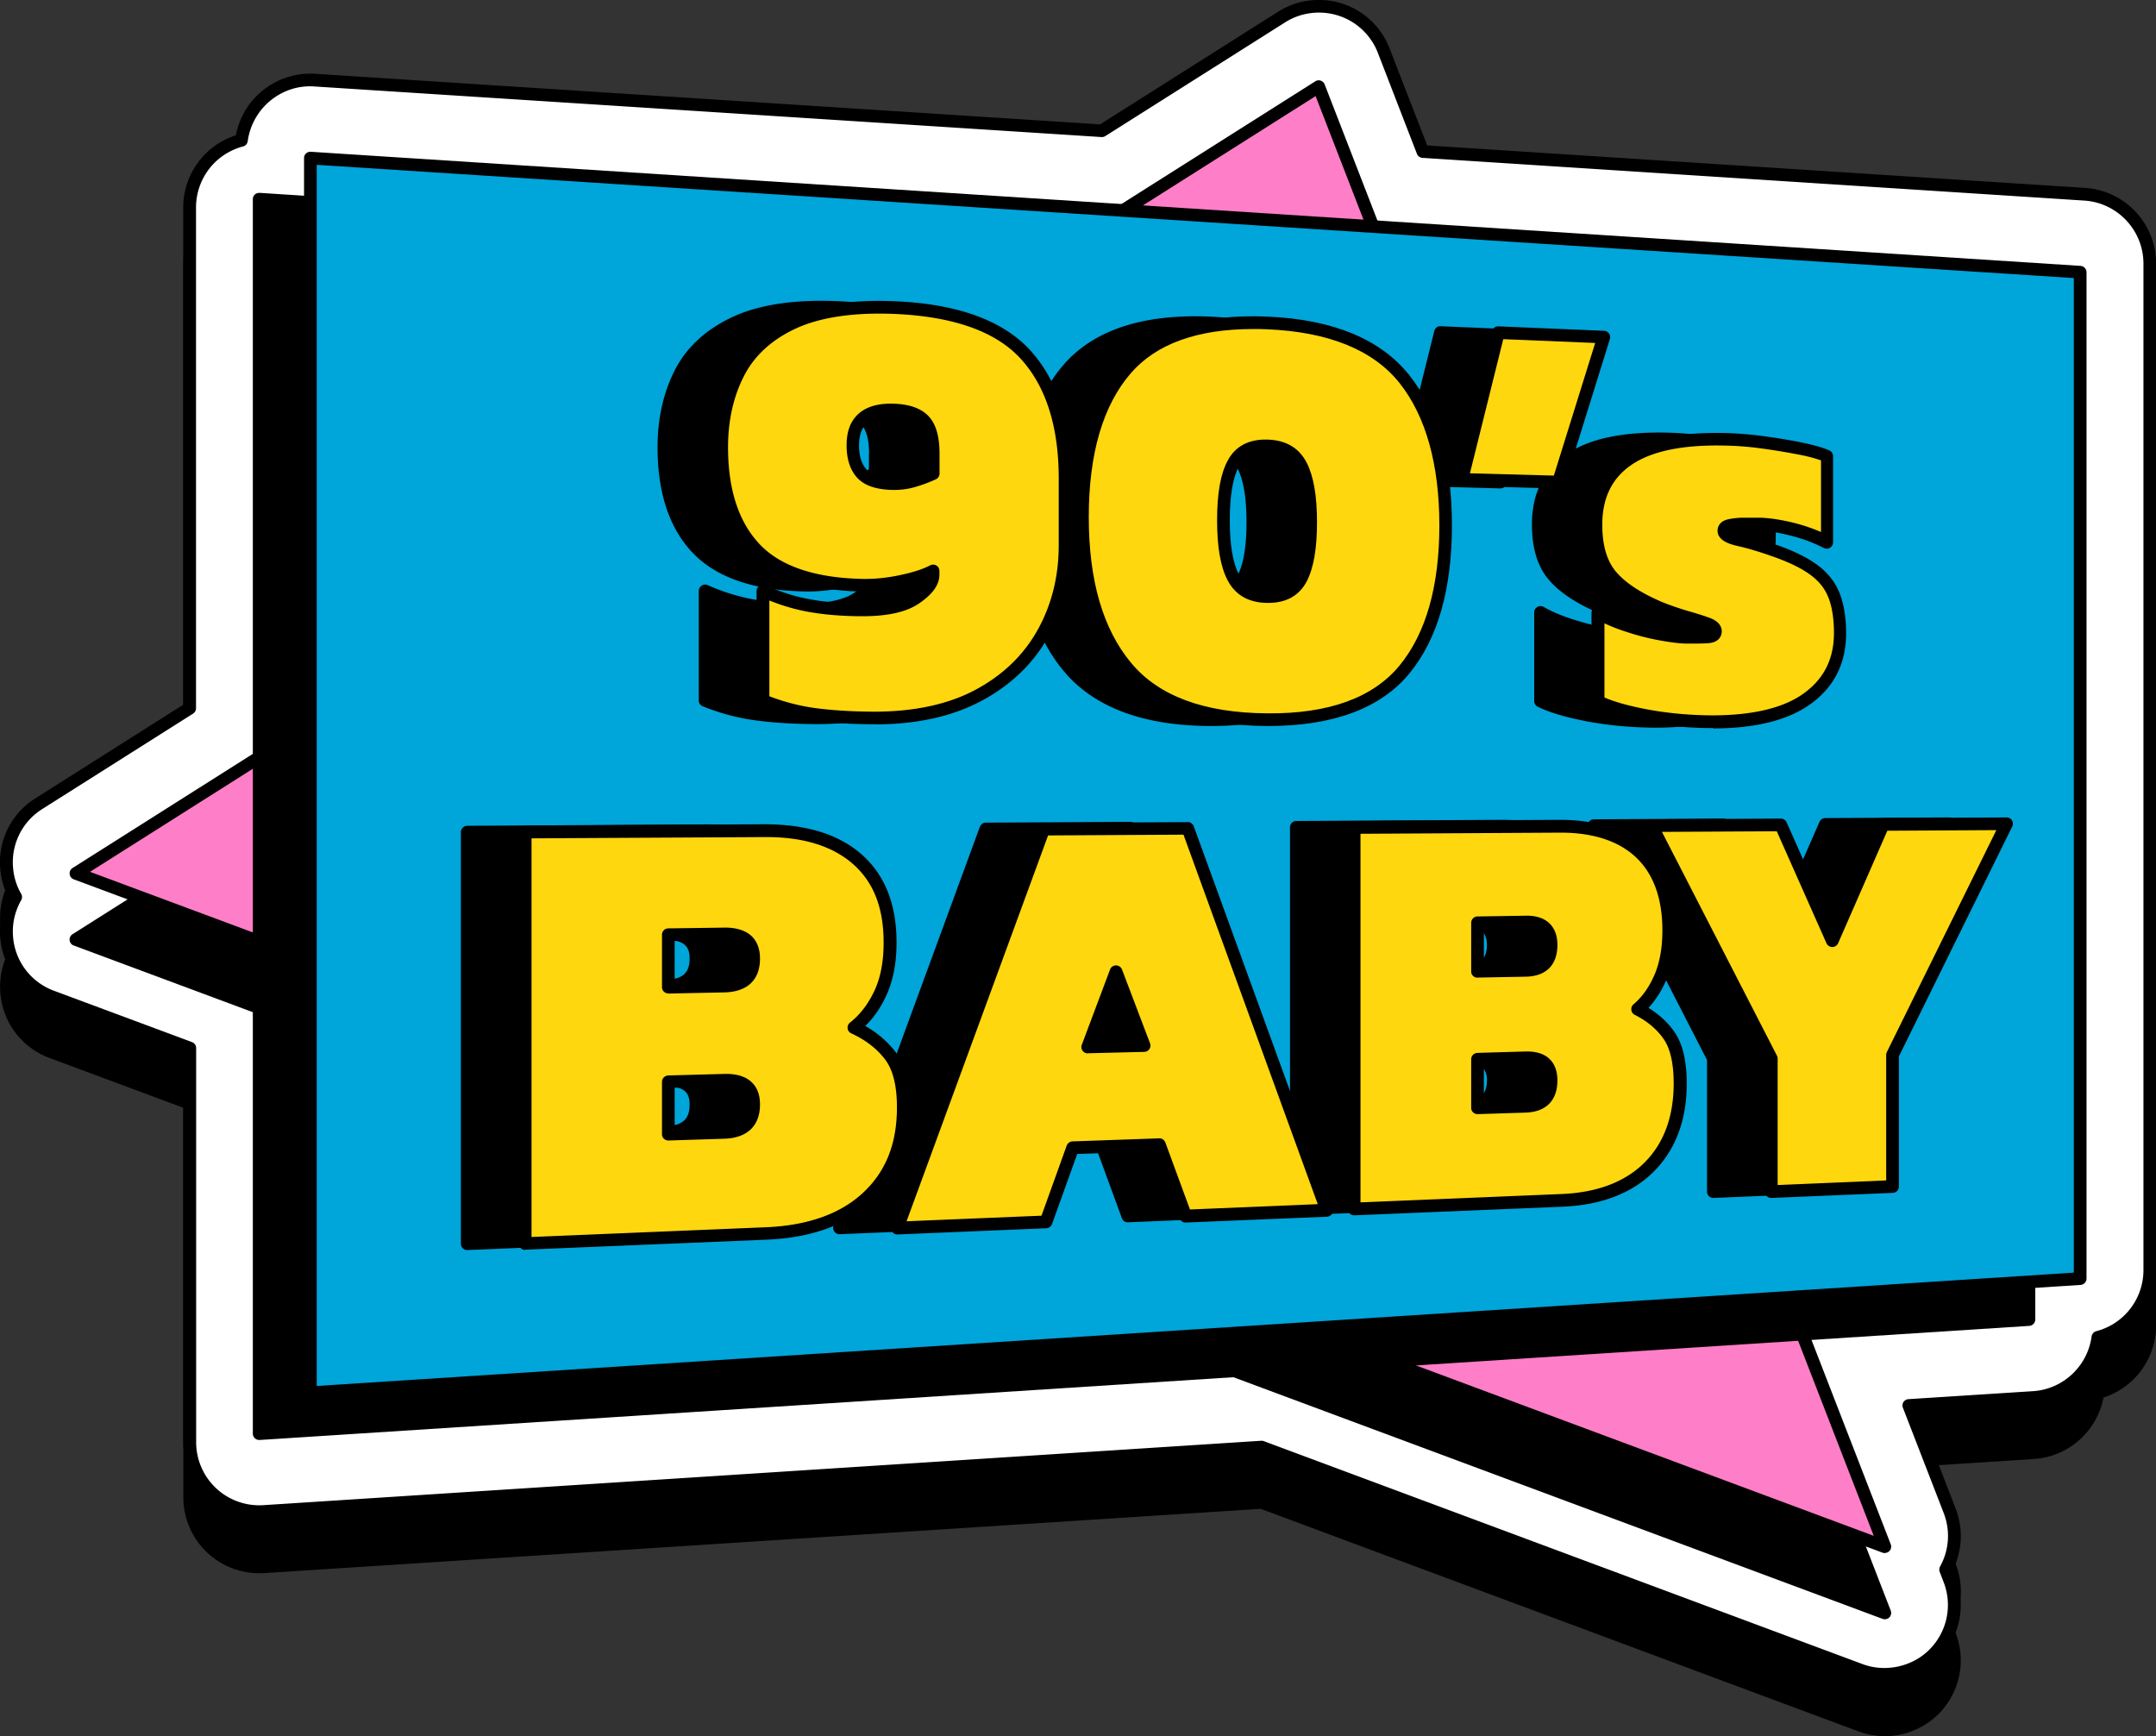
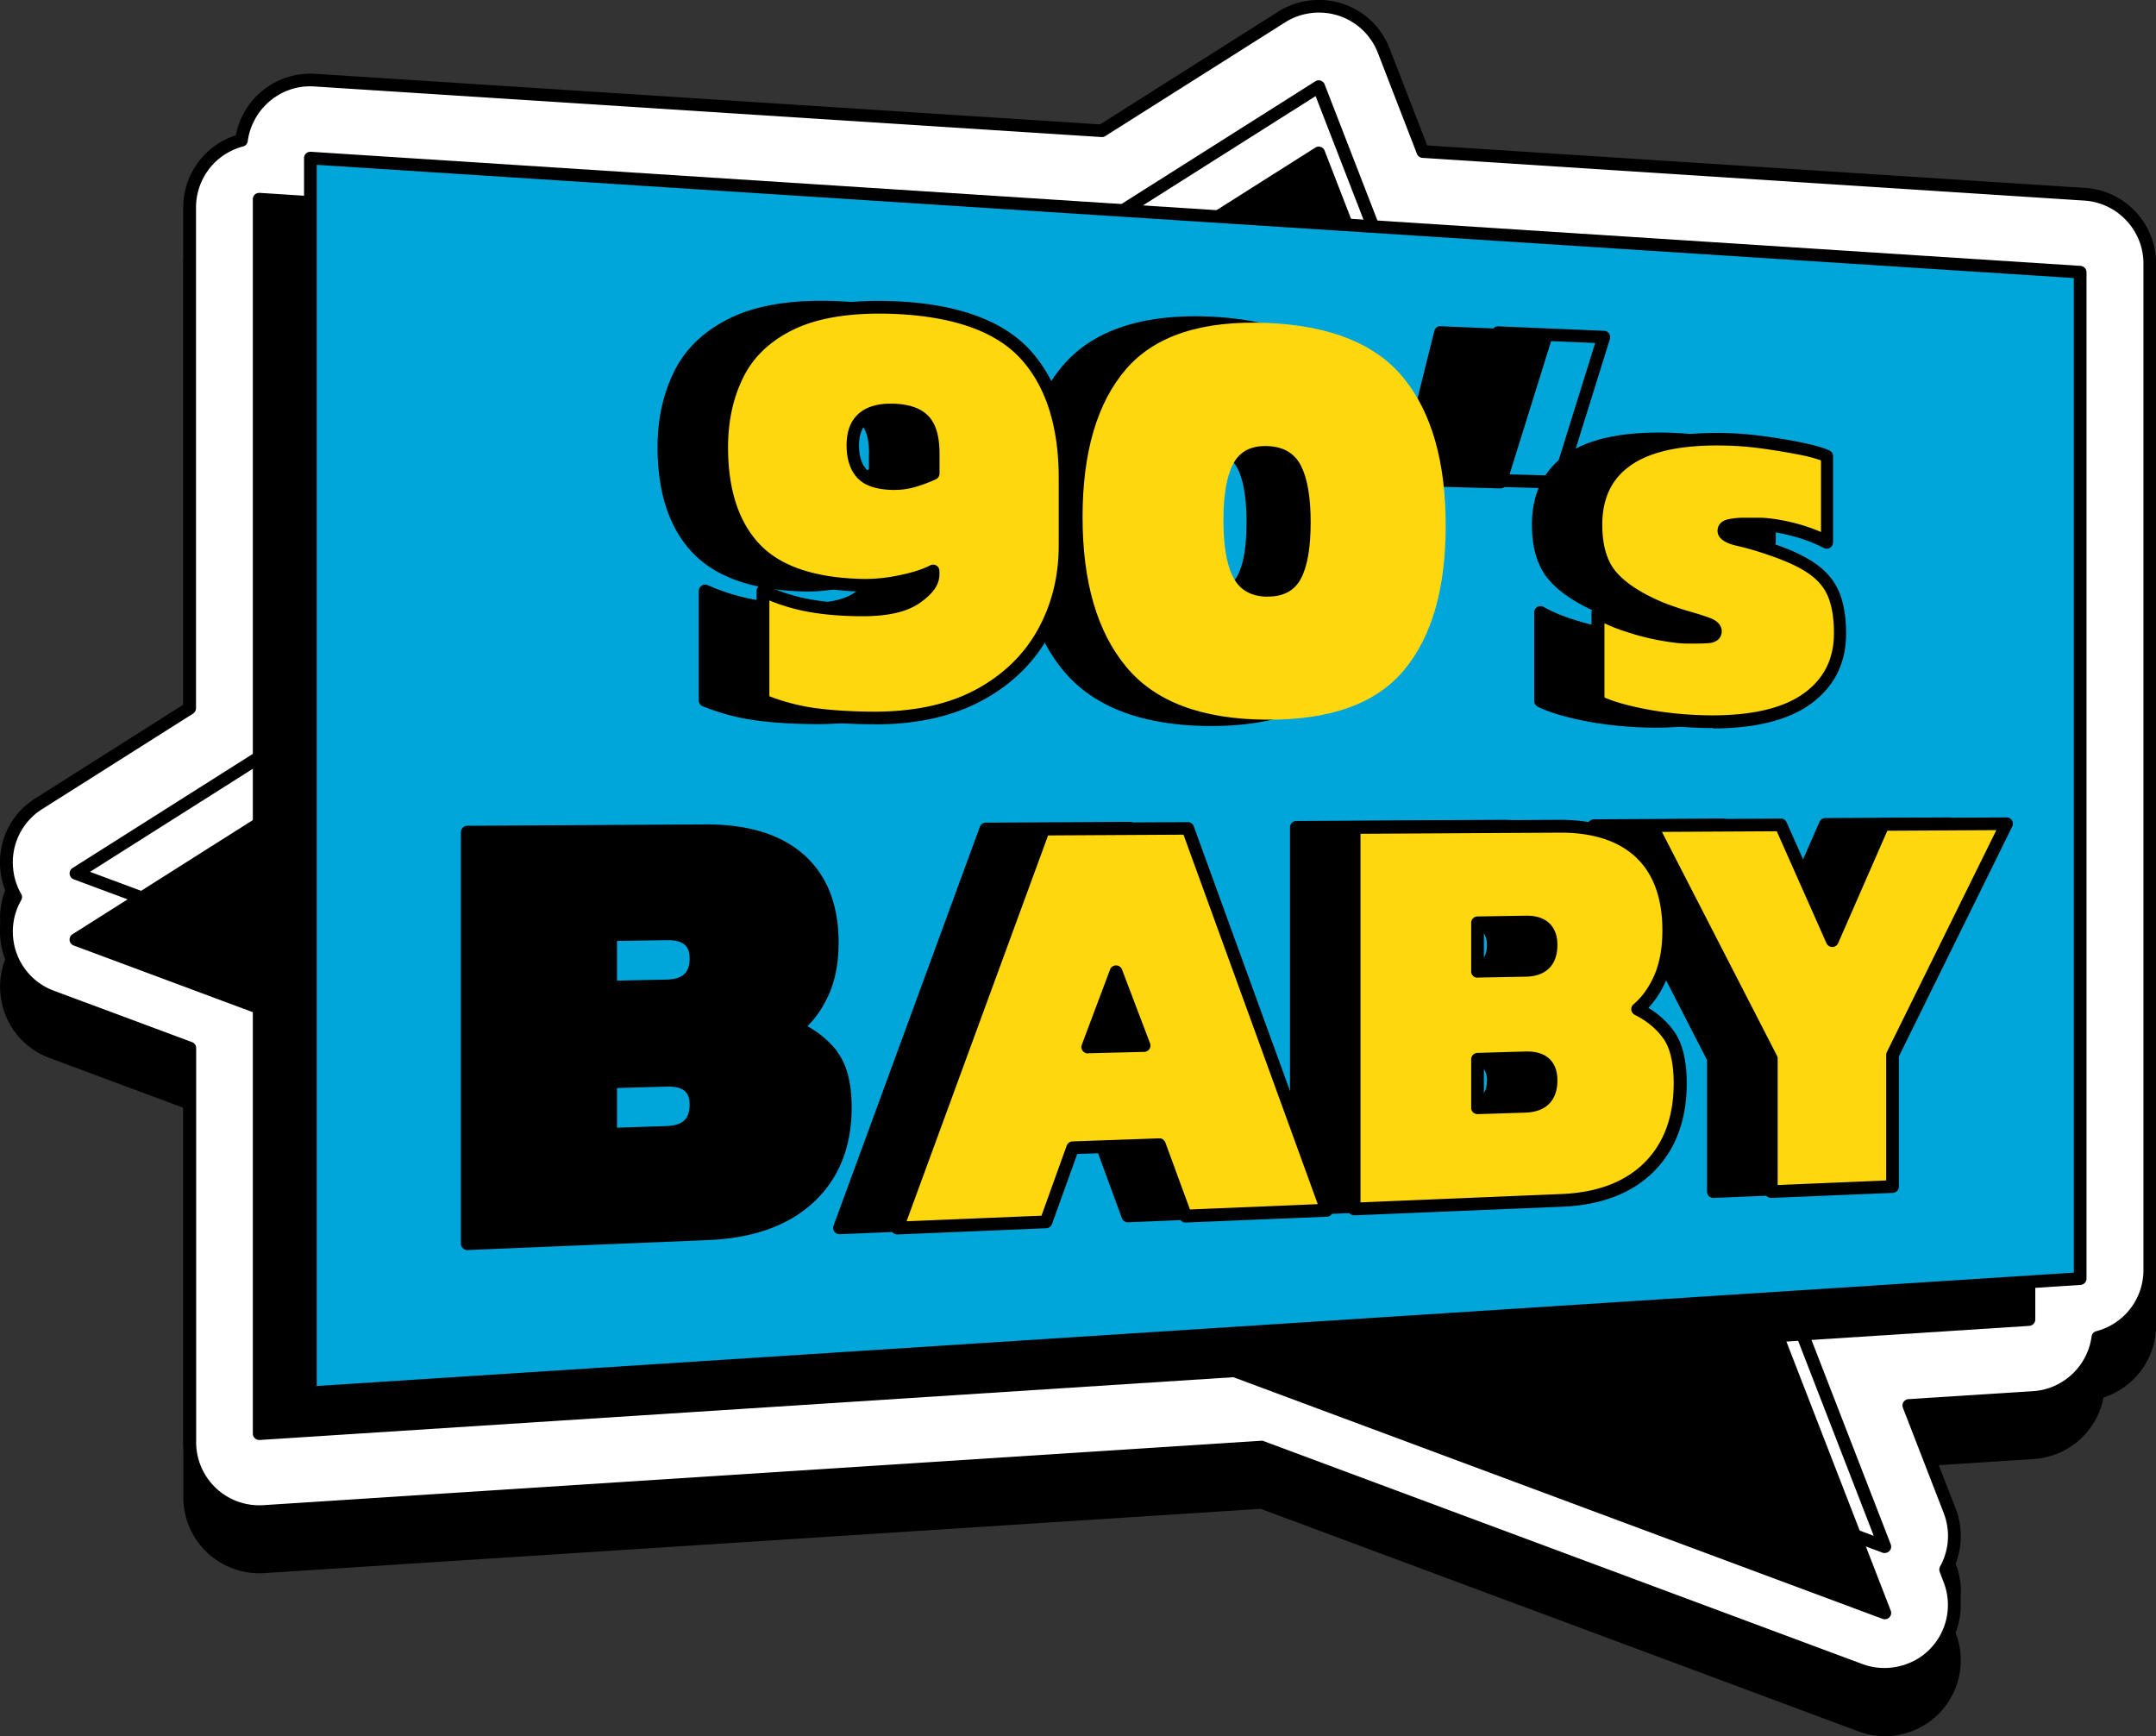
<svg xmlns="http://www.w3.org/2000/svg" id="Layer_2" data-name="Layer 2" viewBox="0 0 170.04 136.93">
  <rect x="0" y="0" width="170.04" height="136.93" fill="#333333" stroke="none" />
  <defs>
    <style>.cls-1{fill:#ffd70e}</style>
  </defs>
  <g id="OBJECTS">
    <path d="m164.45 19.19-51.89-3.35-2.97-7.66c-.65-1.67-2-2.96-3.71-3.52a5.998 5.998 0 0 0-5.07.63l-14.04 8.89-61.9-3.99c-1.66-.12-3.27.47-4.48 1.6-.92.86-1.55 2-1.78 3.24-.84.27-1.62.73-2.26 1.33a6.018 6.018 0 0 0-1.89 4.36v39.22L2.79 67.33a5.95 5.95 0 0 0-2.75 5.68c.08.74.29 1.45.62 2.1a5.928 5.928 0 0 0-.62 3.34 5.96 5.96 0 0 0 3.86 4.99l10.56 3.93v30.73c0 1.65.69 3.24 1.89 4.36a6.016 6.016 0 0 0 4.48 1.61l78.6-5.07 47.14 17.55c.67.25 1.37.38 2.09.38 1.59 0 3.14-.65 4.26-1.78a5.987 5.987 0 0 0 1.32-6.36l-.23-.6c.76-1.51.85-3.26.23-4.85l-2.98-7.68 9.15-.59a5.989 5.989 0 0 0 5.49-4.85 5.99 5.99 0 0 0 4.15-5.7V25.16c0-3.15-2.46-5.77-5.6-5.97Z" />
    <path d="M148.65 132.06c-.64 0-1.29-.11-1.91-.34L99.5 114.13l-78.71 5.08c-.12 0-.24.01-.35.01-1.39 0-2.73-.53-3.75-1.48a5.5 5.5 0 0 1-1.73-4V82.66L4.08 78.61a5.5 5.5 0 0 1-3.54-4.57c-.12-1.17.13-2.31.69-3.29-.37-.65-.61-1.38-.69-2.15a5.47 5.47 0 0 1 2.52-5.2l11.9-7.53V16.36a5.5 5.5 0 0 1 1.73-4c.67-.63 1.49-1.07 2.36-1.3.17-1.24.76-2.4 1.68-3.27a5.459 5.459 0 0 1 3.75-1.48c.12 0 .24 0 .35.01l62.06 4 14.18-8.97c.89-.56 1.91-.85 2.93-.85.58 0 1.15.09 1.72.28 1.56.51 2.8 1.7 3.4 3.22l3.08 7.96 52.21 3.37c2.88.19 5.13 2.58 5.13 5.47v79.37a5.47 5.47 0 0 1-4.09 5.3 5.483 5.483 0 0 1-5.08 4.74l-9.83.63 3.22 8.31c.6 1.54.46 3.24-.31 4.64l.31.81c.78 2.01.31 4.3-1.21 5.83a5.49 5.49 0 0 1-3.9 1.63Z" style="fill:#fff" />
    <path d="M148.65 132.56c-.71 0-1.42-.13-2.09-.38l-47.14-17.55-78.6 5.07a5.95 5.95 0 0 1-4.48-1.61 6.018 6.018 0 0 1-1.89-4.36V83L3.89 79.07a5.944 5.944 0 0 1-3.86-4.99c-.12-1.16.09-2.31.62-3.34-.34-.66-.55-1.36-.62-2.1-.24-2.28.82-4.45 2.75-5.67l11.67-7.39V16.36a5.984 5.984 0 0 1 4.15-5.69c.24-1.24.86-2.38 1.78-3.24a6.013 6.013 0 0 1 4.48-1.61l61.9 3.99L100.81.92c1.5-.95 3.39-1.18 5.07-.63 1.71.56 3.06 1.84 3.71 3.52l2.97 7.66 51.89 3.35c3.14.2 5.6 2.82 5.6 5.97v79.37a5.99 5.99 0 0 1-4.15 5.7 6.008 6.008 0 0 1-5.49 4.85l-9.15.59 2.98 7.68c.61 1.59.53 3.34-.23 4.85l.23.6c.85 2.19.33 4.69-1.32 6.36a6.035 6.035 0 0 1-4.26 1.78ZM99.5 113.63c.06 0 .12.01.17.03l47.24 17.59c1.8.67 3.94.2 5.28-1.17a4.973 4.973 0 0 0 1.1-5.3l-.31-.81a.513.513 0 0 1 .03-.42c.72-1.3.82-2.83.29-4.21l-3.22-8.31a.508.508 0 0 1 .04-.45c.09-.13.23-.22.39-.23l9.83-.63c2.36-.15 4.3-1.96 4.62-4.31.03-.2.17-.37.37-.42a4.977 4.977 0 0 0 3.72-4.82V20.79c0-2.62-2.05-4.8-4.66-4.97l-52.21-3.37a.5.5 0 0 1-.43-.32l-3.08-7.96a4.962 4.962 0 0 0-3.09-2.93c-1.4-.46-2.98-.27-4.22.52l-14.18 8.97a.52.52 0 0 1-.3.08L24.8 6.82c-1.4-.1-2.72.4-3.73 1.34-.83.78-1.38 1.84-1.53 2.97-.03.2-.17.37-.37.42-.8.21-1.54.62-2.14 1.18-1 .94-1.57 2.26-1.57 3.63v39.5c0 .17-.09.33-.23.42l-11.9 7.53a4.951 4.951 0 0 0-2.29 4.73c.07.69.28 1.35.63 1.96.09.15.09.34 0 .5-.52.91-.74 1.95-.63 2.99a4.94 4.94 0 0 0 3.22 4.15l10.88 4.05c.2.07.33.26.33.47v31.08a4.977 4.977 0 0 0 5.3 4.97l78.71-5.08h.03Z" />
    <path d="M149.12 127.03 104.47 11.88a.472.472 0 0 0-.31-.29.478.478 0 0 0-.42.05L5.72 73.68a.5.5 0 0 0 .09.89l142.67 53.11a.508.508 0 0 0 .53-.12c.14-.14.18-.35.11-.53Z" />
-     <path d="M104.01 6.84 5.98 68.88l142.67 53.11L104.01 6.84z" style="fill:#ff7ec8" />
    <path d="M148.65 122.49c-.06 0-.12-.01-.17-.03L5.81 69.35a.502.502 0 0 1-.09-.89l98.02-62.05c.13-.08.28-.1.42-.05.14.05.26.15.31.29l44.65 115.15c.07.18.03.39-.11.53-.1.1-.22.15-.36.15ZM7.1 68.76l140.68 52.37L103.76 7.58 7.1 68.76Z" />
    <path d="m160.05 24.21-139.58-9c-.13 0-.27.04-.37.13a.5.5 0 0 0-.16.36v97.37c0 .14.06.27.16.36.09.09.22.14.34.14h.03l139.58-9a.51.51 0 0 0 .47-.5V24.71c0-.26-.2-.48-.47-.5Z" />
    <path d="m164.06 100.84-139.58 9V12.46l139.58 9v79.38z" style="fill:#00a5da" />
    <path d="M24.48 110.34c-.13 0-.25-.05-.34-.14a.5.5 0 0 1-.16-.36V12.46c0-.14.06-.27.16-.36.1-.09.24-.14.37-.13l139.58 9c.26.02.47.24.47.5v79.37c0 .26-.2.48-.47.5l-139.58 9h-.03Zm.5-97.34v96.31l138.58-8.94V21.93L24.98 13Zm139.08 87.84Z" />
    <path d="M76.74 27.67c-2.15-2.39-5.75-3.71-10.7-3.92-3.36-.14-6.11.27-8.18 1.21-2.12.97-3.67 2.37-4.61 4.18-.92 1.78-1.39 3.84-1.39 6.13 0 3.62.94 6.44 2.81 8.37 1.86 1.93 4.84 2.94 8.88 3.01.98.01 2.03-.09 3.12-.33.63-.13 1.19-.29 1.67-.46-.19.29-.53.6-.99.91-.85.57-2.27.85-4.25.82-1.4-.02-2.68-.14-3.81-.34a15.96 15.96 0 0 1-3.47-1.1.488.488 0 0 0-.48.04c-.14.09-.23.25-.23.42v8.63c0 .2.12.39.31.46 1.35.55 2.74.92 4.14 1.11 1.38.19 2.99.29 4.8.3h.12c3.25 0 6.06-.62 8.35-1.84 2.31-1.23 4.1-2.94 5.31-5.09 1.2-2.13 1.81-4.55 1.81-7.19v-5.28c0-4.3-1.08-7.68-3.2-10.05Zm-8.21 8.12v1.23c-.41.17-.82.32-1.23.43-.48.13-.98.19-1.45.18-1.02-.03-1.72-.25-2.08-.65-.37-.42-.56-1.05-.56-1.86 0-.76.19-1.34.57-1.7.43-.42 1.16-.61 2.14-.58.96.03 1.64.26 2.03.67.39.42.59 1.19.59 2.28Zm38.07-6.2c-2.27-2.85-6.04-4.4-11.2-4.62-5.27-.22-9.14 1.06-11.51 3.79-2.37 2.73-3.57 6.77-3.57 12.02s1.2 9.3 3.57 12.14c2.37 2.85 6.24 4.31 11.5 4.34h.13c5.1 0 8.83-1.39 11.09-4.14 2.23-2.71 3.36-6.65 3.36-11.68s-1.13-9.05-3.36-11.85Zm-9 15.81c-.42.79-1.15 1.17-2.21 1.15-1.08-.02-1.81-.42-2.24-1.24-.48-.91-.72-2.35-.72-4.28s.24-3.35.72-4.24c.42-.79 1.16-1.16 2.22-1.12 1.07.03 1.8.45 2.23 1.27.47.91.71 2.34.71 4.25s-.24 3.33-.71 4.21Zm24.73-19.11a.497.497 0 0 0-.39-.21l-8.31-.35c-.25-.03-.45.15-.51.38l-2.88 11.58c-.04.15 0 .3.09.42s.23.19.38.2l7.62.21h.01c.22 0 .41-.14.48-.35l3.57-11.45c.05-.15.02-.31-.07-.44Zm18.26 20.52c-.34-.88-.92-1.64-1.75-2.26-.79-.6-1.92-1.15-3.34-1.64-1-.35-1.93-.63-2.77-.82-.32-.07-.52-.14-.65-.19.25-.05.56-.07.91-.07h1.21c.71.02 1.54.15 2.49.38.94.24 1.82.57 2.63.98a.504.504 0 0 0 .73-.45v-6.79c0-.2-.12-.38-.3-.46-.56-.24-1.29-.45-2.22-.63-.9-.18-1.87-.34-2.88-.48-1.04-.14-2-.22-2.86-.25-3.61-.12-6.35.43-8.15 1.63-1.87 1.24-2.82 3.13-2.82 5.61 0 1.85.44 3.31 1.32 4.34.84 1 2.2 1.9 4.06 2.69.72.29 1.43.53 2.11.73.65.19 1.19.36 1.61.51.07.03.12.05.17.07-.41.02-.92.03-1.53.02-.54 0-1.24-.09-2.05-.25-.83-.16-1.68-.38-2.54-.66-.84-.27-1.59-.59-2.22-.95a.497.497 0 0 0-.5 0c-.15.09-.25.25-.25.43v6.99c0 .19.11.36.28.45.91.45 2.23.84 3.91 1.16 1.66.31 3.45.48 5.3.49h.12c3.39 0 6-.66 7.76-1.97 1.81-1.35 2.74-3.21 2.74-5.53 0-1.21-.16-2.26-.49-3.11ZM66.04 82.94c-.6-.79-1.4-1.47-2.36-2.01.66-.64 1.2-1.44 1.63-2.36.55-1.18.83-2.6.83-4.23 0-3-.93-5.33-2.75-6.94-1.82-1.6-4.37-2.38-7.69-2.38l-18.85.11c-.27 0-.5.23-.5.5v32.46c0 .14.06.27.15.36a.5.5 0 0 0 .35.14h.02l19.04-.79c3.53-.15 6.32-1.16 8.29-3.01 1.97-1.85 2.97-4.35 2.97-7.44 0-1.92-.38-3.4-1.14-4.39Zm-17.38-5.6v-3.13l3.91-.06c.72-.01 1.2.13 1.48.41.23.23.34.56.34 1.03 0 1.14-.55 1.64-1.84 1.67l-3.89.08Zm5.73 9.77c0 1.15-.55 1.66-1.85 1.7l-3.88.13v-3.13l3.91-.11c.71-.02 1.19.11 1.48.39.23.22.34.56.34 1.03Zm46.15 8.16L89.59 65.15c-.07-.2-.28-.35-.47-.33l-11.37.06c-.21 0-.39.13-.47.33L65.74 96.67c-.06.16-.03.33.07.47.09.13.24.2.4.2h.02l11.73-.49c.2 0 .38-.14.45-.33l1.99-5.53 6.14-.21 1.94 5.29c.07.2.26.34.49.33l11.13-.46c.16 0 .31-.09.39-.22.09-.13.11-.3.05-.45ZM84.95 81.98l-2.99.08 1.5-4 1.49 3.93Zm42.51-.62c-.52-.74-1.2-1.36-2.03-1.87.56-.6 1.03-1.33 1.4-2.19.47-1.09.72-2.42.72-3.93 0-2.79-.8-4.97-2.39-6.47-1.58-1.5-3.86-2.24-6.69-2.24l-16.23.09c-.27 0-.5.22-.5.5v30.1c0 .14.06.27.15.36a.5.5 0 0 0 .35.14h.02l16.4-.68c3.07-.13 5.5-1.07 7.21-2.8 1.71-1.72 2.57-4.05 2.57-6.92 0-1.79-.33-3.16-.99-4.09Zm-14.99-5.26v-2.83l3.3-.05c.57 0 .96.1 1.19.33.2.2.31.53.31.97 0 1.04-.45 1.49-1.52 1.51l-3.28.06Zm4.8 9.11c0 1.04-.46 1.5-1.52 1.54l-3.28.11v-2.83l3.31-.09c.55-.01.96.09 1.19.32.2.2.31.52.31.96Z" />
    <path d="M154.12 64.7a.482.482 0 0 0-.42-.23l-9.74.05c-.2 0-.38.12-.46.3l-3.56 8.13-3.59-8.09a.505.505 0 0 0-.46-.3l-10.19.06a.503.503 0 0 0-.44.73l9.37 18.25v10.38c0 .14.06.27.15.36a.5.5 0 0 0 .35.14h.02l9.56-.4c.27-.01.48-.23.48-.5V83.32l8.94-18.13c.08-.16.07-.34-.02-.49Z" />
    <path d="M68.93 56.62c-1.8 0-3.38-.11-4.74-.29-1.36-.19-2.7-.55-4.02-1.08v-8.63c1.22.54 2.42.92 3.59 1.14 1.16.21 2.46.33 3.89.35 2.09.03 3.6-.27 4.54-.91.94-.63 1.41-1.26 1.41-1.87v-.29c-.59.31-1.42.58-2.47.81-1.05.23-2.06.33-3 .32-3.91-.06-6.76-1.01-8.53-2.86-1.78-1.85-2.67-4.53-2.67-8.03 0-2.21.45-4.18 1.34-5.9.89-1.71 2.35-3.03 4.37-3.95 2.01-.92 4.67-1.31 7.95-1.17 4.85.2 8.29 1.46 10.35 3.76 2.05 2.29 3.08 5.53 3.08 9.72v5.28c0 2.56-.58 4.87-1.74 6.94-1.17 2.07-2.86 3.71-5.11 4.9-2.25 1.2-4.99 1.79-8.23 1.78Zm1.46-18.48c.53.01 1.07-.05 1.6-.2.53-.15 1.06-.34 1.6-.59v-1.56c0-1.23-.24-2.1-.73-2.62s-1.28-.8-2.38-.83c-2.15-.07-3.22.86-3.22 2.78 0 .95.23 1.68.69 2.2.46.52 1.27.79 2.44.82Z" class="cls-1" />
    <path d="M69.04 57.12h-.12c-1.81 0-3.43-.11-4.8-.3-1.4-.19-2.79-.57-4.14-1.11a.499.499 0 0 1-.31-.46v-8.63a.504.504 0 0 1 .71-.46c1.18.53 2.35.9 3.47 1.1 1.13.21 2.41.32 3.81.34 1.97.03 3.4-.25 4.25-.82.47-.31.8-.62.99-.91-.48.17-1.04.32-1.67.46-1.09.23-2.14.34-3.12.33-4.04-.07-7.03-1.08-8.88-3.01-1.86-1.94-2.81-4.76-2.81-8.37 0-2.28.47-4.34 1.39-6.13.94-1.81 2.49-3.21 4.61-4.18 2.07-.95 4.82-1.36 8.18-1.21 4.95.21 8.55 1.53 10.7 3.92 2.13 2.37 3.2 5.75 3.2 10.05v5.28c0 2.64-.61 5.05-1.81 7.19-1.21 2.15-2.99 3.86-5.31 5.09-2.29 1.22-5.1 1.84-8.35 1.84Zm-8.37-2.21c1.17.45 2.38.76 3.58.93 1.33.18 2.9.28 4.67.29 3.13 0 5.83-.56 8-1.72 2.14-1.14 3.79-2.72 4.9-4.7 1.11-1.98 1.68-4.23 1.68-6.7v-5.28c0-4.05-.99-7.2-2.95-9.38-1.96-2.19-5.33-3.39-10-3.59-3.19-.13-5.79.25-7.72 1.12-1.91.87-3.3 2.13-4.13 3.73-.85 1.64-1.28 3.54-1.28 5.67 0 3.35.85 5.93 2.53 7.68 1.66 1.73 4.42 2.64 8.18 2.7.89.01 1.88-.09 2.89-.31 1-.21 1.79-.47 2.34-.76.16-.08.34-.08.49.01.15.09.24.25.24.43v.29c0 .8-.53 1.55-1.63 2.29-1.04.7-2.61 1.03-4.82.99-1.45-.02-2.79-.14-3.97-.36-.97-.18-1.98-.47-2.99-.88v7.54Zm9.86-16.27h-.15c-1.32-.03-2.24-.36-2.8-.99-.54-.61-.81-1.46-.81-2.53s.29-1.86.87-2.42c.63-.61 1.6-.91 2.87-.86 1.23.04 2.15.37 2.73.99.58.62.86 1.59.86 2.96v1.56c0 .19-.11.37-.29.45-.55.26-1.12.46-1.67.62-.53.15-1.06.22-1.6.22Zm-.13-1c.48 0 .97-.05 1.45-.18.41-.11.82-.26 1.23-.43V35.8c0-1.09-.2-1.86-.59-2.28-.39-.42-1.07-.64-2.03-.67-.98-.03-1.71.16-2.14.58-.38.36-.57.94-.57 1.7 0 .82.19 1.44.56 1.86.36.41 1.06.63 2.08.65Z" />
    <path d="M99.94 56.76c-5.11-.02-8.83-1.4-11.11-4.16-2.3-2.76-3.45-6.71-3.45-11.82s1.15-9.04 3.45-11.69c2.28-2.63 6-3.83 11.11-3.62 5.05.21 8.65 1.69 10.83 4.43 2.17 2.72 3.25 6.57 3.25 11.54s-1.08 8.73-3.25 11.37c-2.18 2.65-5.78 3.98-10.83 3.95Zm0-9.71c1.26.02 2.15-.45 2.66-1.41.51-.96.77-2.44.77-4.44s-.26-3.49-.77-4.48c-.51-.99-1.4-1.5-2.66-1.54-1.26-.04-2.16.42-2.67 1.39-.52.96-.78 2.45-.78 4.47s.26 3.52.78 4.51c.52.99 1.41 1.49 2.67 1.51Z" class="cls-1" />
-     <path d="M100.07 57.26h-.13c-5.26-.02-9.13-1.48-11.5-4.34-2.37-2.85-3.57-6.93-3.57-12.14s1.2-9.29 3.57-12.02c2.38-2.73 6.24-4.01 11.51-3.79 5.16.22 8.93 1.77 11.2 4.62 2.23 2.8 3.36 6.79 3.36 11.85s-1.13 8.97-3.36 11.68c-2.25 2.74-5.99 4.13-11.09 4.14Zm-1.25-31.31c-4.38 0-7.62 1.17-9.62 3.47-2.21 2.54-3.33 6.36-3.33 11.36s1.12 8.84 3.34 11.5c2.17 2.62 5.78 3.95 10.73 3.98 4.88.05 8.37-1.25 10.44-3.77 2.08-2.53 3.14-6.25 3.14-11.05s-1.06-8.61-3.14-11.23c-2.08-2.61-5.6-4.04-10.46-4.24-.37-.02-.74-.02-1.1-.02Zm1.2 21.6h-.09c-1.46-.02-2.5-.62-3.11-1.78-.56-1.07-.83-2.62-.83-4.74s.27-3.66.84-4.71c.61-1.14 1.67-1.69 3.13-1.65 1.45.04 2.49.65 3.09 1.81.55 1.07.82 2.61.82 4.71s-.27 3.63-.82 4.68c-.59 1.11-1.61 1.68-3.02 1.68Zm-.07-1c1.06.03 1.79-.36 2.21-1.15.47-.88.71-2.3.71-4.21s-.24-3.34-.71-4.25c-.43-.82-1.15-1.23-2.23-1.27-1.06-.04-1.8.33-2.22 1.12-.48.88-.72 2.31-.72 4.24s.24 3.37.72 4.28c.43.82 1.16 1.22 2.24 1.24Z" />
-     <path d="m115.3 37.82 2.88-11.58 8.31.35-3.57 11.45-7.62-.21Z" class="cls-1" />
    <path d="M122.91 38.53h-.01l-7.62-.21c-.15 0-.29-.08-.38-.2-.09-.12-.12-.28-.09-.42l2.88-11.58c.06-.23.24-.41.51-.38l8.31.35c.15 0 .3.08.39.21.09.13.11.29.07.44l-3.57 11.45c-.07.21-.26.35-.48.35Zm-6.98-1.2 6.62.18 3.26-10.46-7.25-.3-2.63 10.58Z" />
    <path d="M135.03 56.92c-1.84 0-3.58-.17-5.21-.48-1.64-.31-2.91-.68-3.79-1.12v-6.99c.66.37 1.43.7 2.31.99.88.29 1.74.51 2.6.67.86.16 1.57.25 2.14.25.62 0 1.14 0 1.56-.03.42-.02.63-.17.63-.44 0-.24-.22-.44-.65-.6-.43-.16-.98-.33-1.64-.52a23 23 0 0 1-2.06-.71c-1.78-.76-3.06-1.6-3.86-2.55-.8-.94-1.2-2.28-1.2-4.02 0-2.31.87-4.05 2.6-5.2 1.72-1.14 4.35-1.66 7.86-1.55.86.03 1.8.11 2.81.25s1.96.3 2.85.47c.89.18 1.59.38 2.12.6v6.79c-.85-.44-1.76-.78-2.74-1.02-.98-.25-1.85-.38-2.6-.4-.38 0-.78-.01-1.22 0-.44 0-.82.04-1.13.11-.31.07-.46.21-.46.42 0 .3.41.54 1.23.73.82.18 1.72.45 2.71.8 1.38.48 2.45 1 3.21 1.57.75.57 1.28 1.25 1.58 2.04.3.79.45 1.77.45 2.93 0 2.17-.84 3.88-2.53 5.13-1.7 1.26-4.22 1.88-7.58 1.87Z" class="cls-1" />
    <path d="M135.14 57.42h-.12c-1.86 0-3.64-.17-5.3-.49-1.68-.32-3-.71-3.92-1.16a.5.5 0 0 1-.28-.45v-6.99c0-.18.09-.34.25-.43.15-.09.34-.09.5 0 .63.36 1.38.68 2.22.95.86.28 1.71.5 2.54.66.82.16 1.51.24 2.05.25.61 0 1.12 0 1.53-.02-.04-.02-.1-.04-.17-.07-.42-.15-.96-.32-1.61-.51-.68-.19-1.38-.44-2.11-.73-1.85-.79-3.22-1.69-4.06-2.69-.87-1.03-1.32-2.49-1.32-4.34 0-2.48.95-4.37 2.82-5.61 1.8-1.2 4.54-1.75 8.15-1.63.86.03 1.83.11 2.86.25 1.02.14 1.99.3 2.88.48.93.19 1.66.39 2.22.63.18.08.3.26.3.46v6.79a.504.504 0 0 1-.73.45c-.81-.42-1.7-.75-2.63-.98-.94-.24-1.78-.37-2.49-.38-.37 0-.77-.01-1.21 0-.35 0-.66.03-.91.07.13.05.33.12.65.19.84.19 1.77.46 2.77.82 1.42.49 2.54 1.04 3.34 1.64.83.62 1.41 1.38 1.75 2.26.32.85.49 1.89.49 3.11 0 2.33-.92 4.19-2.74 5.53-1.76 1.3-4.37 1.97-7.76 1.97Zm-.11-1c3.2 0 5.67-.58 7.28-1.77 1.57-1.16 2.33-2.71 2.33-4.73 0-1.09-.14-2.02-.42-2.75-.27-.71-.73-1.31-1.42-1.82-.71-.53-1.74-1.03-3.07-1.49-.96-.34-1.86-.61-2.65-.79-.44-.1-1.62-.36-1.62-1.21 0-.22.08-.74.86-.91.34-.07.75-.12 1.23-.12h1.24c.78.02 1.69.16 2.71.41.74.19 1.45.43 2.12.72v-5.65c-.46-.16-1.03-.32-1.72-.45-.87-.17-1.82-.33-2.82-.47-1-.14-1.93-.22-2.76-.24-3.4-.11-5.94.38-7.57 1.46-1.6 1.06-2.38 2.63-2.38 4.78 0 1.61.36 2.85 1.08 3.7.74.88 1.98 1.69 3.68 2.41.68.27 1.36.5 2 .69.68.19 1.24.37 1.68.53.81.29.98.74.98 1.07 0 .21-.08.88-1.1.94-.43.03-.96.03-1.6.03-.6 0-1.35-.1-2.23-.26-.87-.16-1.77-.39-2.66-.69-.6-.19-1.15-.41-1.66-.65v5.85c.82.36 1.96.67 3.38.94 1.6.3 3.33.46 5.12.47Z" />
-     <path d="M41.42 98.08V65.62l18.85-.11c3.18-.02 5.62.74 7.35 2.26 1.72 1.52 2.58 3.7 2.58 6.57 0 1.56-.26 2.9-.78 4.02-.52 1.12-1.21 2.01-2.06 2.68 1.2.56 2.15 1.29 2.84 2.2.69.91 1.04 2.27 1.04 4.09 0 2.96-.94 5.31-2.81 7.08-1.89 1.77-4.54 2.73-7.97 2.87l-19.04.79Zm11.29-20.23 4.4-.09c1.55-.03 2.33-.75 2.33-2.17 0-1.32-.78-1.96-2.33-1.94l-4.4.07v4.13Zm0 11.6 4.4-.14c1.55-.05 2.33-.78 2.33-2.2 0-1.32-.78-1.95-2.33-1.91l-4.4.12v4.13Z" class="cls-1" />
-     <path d="M41.42 98.58c-.13 0-.25-.05-.35-.14a.475.475 0 0 1-.15-.36V65.62c0-.27.22-.5.5-.5l18.85-.11c3.32 0 5.87.78 7.69 2.38 1.83 1.61 2.75 3.94 2.75 6.94 0 1.63-.28 3.05-.83 4.23-.43.93-.98 1.72-1.64 2.36a7.75 7.75 0 0 1 2.36 2.01c.76.99 1.14 2.47 1.14 4.39 0 3.09-1 5.59-2.97 7.44-1.97 1.85-4.76 2.86-8.29 3.01l-19.04.79h-.02Zm.5-32.46v31.44l18.52-.77c3.28-.14 5.86-1.06 7.65-2.74 1.79-1.68 2.65-3.87 2.65-6.71 0-1.7-.31-2.97-.94-3.79-.64-.84-1.53-1.53-2.66-2.05a.49.49 0 0 1-.29-.4c-.02-.17.05-.34.19-.45.79-.62 1.43-1.46 1.92-2.5s.73-2.32.73-3.81c0-2.74-.79-4.76-2.41-6.19-1.63-1.43-3.96-2.16-7.02-2.13l-18.35.1Zm10.79 23.83c-.13 0-.25-.05-.35-.14a.475.475 0 0 1-.15-.36v-4.13c0-.27.22-.49.49-.5l4.4-.12c.99-.03 1.72.2 2.2.67.43.41.64 1 .64 1.74 0 1.68-1 2.64-2.81 2.7l-4.4.14h-.02Zm.5-4.15v3.13l3.88-.13c1.29-.04 1.85-.55 1.85-1.7 0-.47-.11-.8-.34-1.03-.28-.28-.77-.41-1.48-.39l-3.91.11Zm-.5-7.45a.5.5 0 0 1-.35-.14.475.475 0 0 1-.15-.36v-4.13c0-.27.22-.5.49-.5l4.4-.06c.95-.02 1.71.22 2.2.69.42.42.64 1.01.64 1.75 0 1.69-1 2.63-2.82 2.67l-4.4.09Zm.5-4.14v3.13l3.89-.08c1.29-.02 1.84-.52 1.84-1.67 0-.47-.11-.81-.34-1.03-.29-.28-.81-.43-1.48-.41l-3.91.06Z" />
    <path d="M70.77 96.86 82.31 65.4l11.37-.06 10.95 30.12-11.13.46-2.06-5.63-6.84.24-2.11 5.85-11.73.49Zm15.02-14.28 4.44-.11-2.21-5.82-2.23 5.94Z" class="cls-1" />
    <path d="M70.77 97.36c-.16 0-.31-.08-.4-.2a.526.526 0 0 1-.07-.47l11.54-31.46c.07-.2.26-.33.47-.33l11.37-.06c.17-.02.4.13.47.33l10.95 30.12c.05.15.03.32-.05.45-.09.13-.24.21-.39.22l-11.13.46a.479.479 0 0 1-.49-.33L91.1 90.8l-6.14.21-1.99 5.53a.51.51 0 0 1-.45.33l-11.73.49h-.02Zm11.89-31.47L71.5 96.32l10.64-.44 1.99-5.53a.51.51 0 0 1 .45-.33l6.84-.24c.21-.02.41.12.49.33l1.94 5.28 10.08-.42-10.59-29.14-10.67.06Zm3.13 17.19c-.16 0-.31-.08-.41-.21a.494.494 0 0 1-.06-.47l2.23-5.94c.07-.19.26-.32.47-.32.21 0 .39.13.47.32l2.21 5.82a.498.498 0 0 1-.45.68l-4.44.11h-.01Zm2.23-5.03-1.5 4 2.99-.08-1.49-3.92Z" />
    <path d="M106.8 95.35v-30.1l16.23-.09c2.74-.02 4.85.69 6.35 2.1 1.49 1.41 2.23 3.44 2.23 6.1 0 1.45-.22 2.7-.67 3.73-.45 1.04-1.04 1.87-1.78 2.49 1.04.52 1.86 1.2 2.46 2.05.6.85.9 2.11.9 3.8 0 2.75-.81 4.94-2.43 6.57-1.63 1.64-3.92 2.53-6.88 2.65l-16.4.68Zm9.73-18.74 3.79-.07c1.34-.03 2.01-.7 2.01-2.01 0-1.22-.67-1.82-2.01-1.8l-3.79.06v3.83Zm0 10.76 3.79-.12c1.34-.04 2.01-.72 2.01-2.04 0-1.22-.67-1.82-2.01-1.78l-3.79.11v3.83Z" class="cls-1" />
    <path d="M106.8 95.85c-.13 0-.25-.05-.35-.14a.475.475 0 0 1-.15-.36v-30.1c0-.27.22-.5.5-.5l16.24-.09c2.86 0 5.11.74 6.69 2.24 1.58 1.5 2.39 3.68 2.39 6.47 0 1.51-.24 2.84-.71 3.93-.37.86-.84 1.59-1.4 2.19.83.51 1.51 1.13 2.03 1.87.66.93.99 2.3.99 4.09 0 2.87-.87 5.2-2.57 6.92-1.71 1.73-4.14 2.67-7.21 2.8l-16.4.68h-.02Zm.5-30.1v29.08l15.88-.66c2.81-.12 5.01-.96 6.54-2.5 1.52-1.53 2.28-3.62 2.28-6.22 0-1.58-.27-2.76-.8-3.52-.55-.78-1.31-1.41-2.27-1.89a.504.504 0 0 1-.1-.83c.68-.57 1.23-1.35 1.65-2.31.42-.97.63-2.16.63-3.53 0-2.5-.7-4.44-2.07-5.74-1.39-1.32-3.44-1.97-6-1.96l-15.74.09Zm9.23 22.12c-.13 0-.25-.05-.35-.14a.475.475 0 0 1-.15-.36v-3.83c0-.27.22-.49.49-.5l3.79-.11c.85-.02 1.48.18 1.91.6.4.39.61.96.61 1.68 0 1.58-.89 2.48-2.49 2.54l-3.79.12h-.02Zm.5-3.84v2.83l3.28-.11c1.07-.03 1.53-.49 1.53-1.54 0-.44-.1-.77-.31-.96-.23-.23-.64-.33-1.19-.32l-3.31.09Zm-.5-6.92a.5.5 0 0 1-.35-.14.475.475 0 0 1-.15-.36v-3.83c0-.27.22-.5.49-.5l3.79-.06c.85-.02 1.48.2 1.91.62.4.4.61.96.61 1.68 0 1.59-.89 2.48-2.5 2.51l-3.79.07Zm.5-3.84v2.83l3.28-.06c1.06-.02 1.52-.47 1.52-1.51 0-.44-.1-.77-.31-.97-.23-.23-.61-.34-1.19-.33l-3.3.05Z" />
    <path d="M139.69 93.98V83.47l-9.43-18.35 10.19-.06 4.05 9.13 4.01-9.17 9.74-.05-8.99 18.24v10.38l-9.56.4Z" class="cls-1" />
    <path d="M139.69 94.48c-.13 0-.25-.05-.35-.14a.475.475 0 0 1-.15-.36V83.6l-9.37-18.25a.504.504 0 0 1 .44-.73l10.19-.06c.2 0 .38.12.46.3l3.59 8.09 3.56-8.13c.08-.18.26-.3.46-.3l9.74-.05c.17 0 .33.09.42.23.09.15.1.33.02.49l-8.94 18.13v10.26c0 .27-.21.49-.48.5l-9.56.4h-.02Zm-8.61-28.86 9.06 17.63c.04.07.06.15.06.23v9.98l8.56-.36v-9.9c0-.08.02-.15.05-.22l8.64-17.51-8.6.05-3.88 8.87c-.08.18-.26.3-.46.3s-.38-.12-.46-.3l-3.92-8.83-9.05.05Z" />
  </g>
</svg>